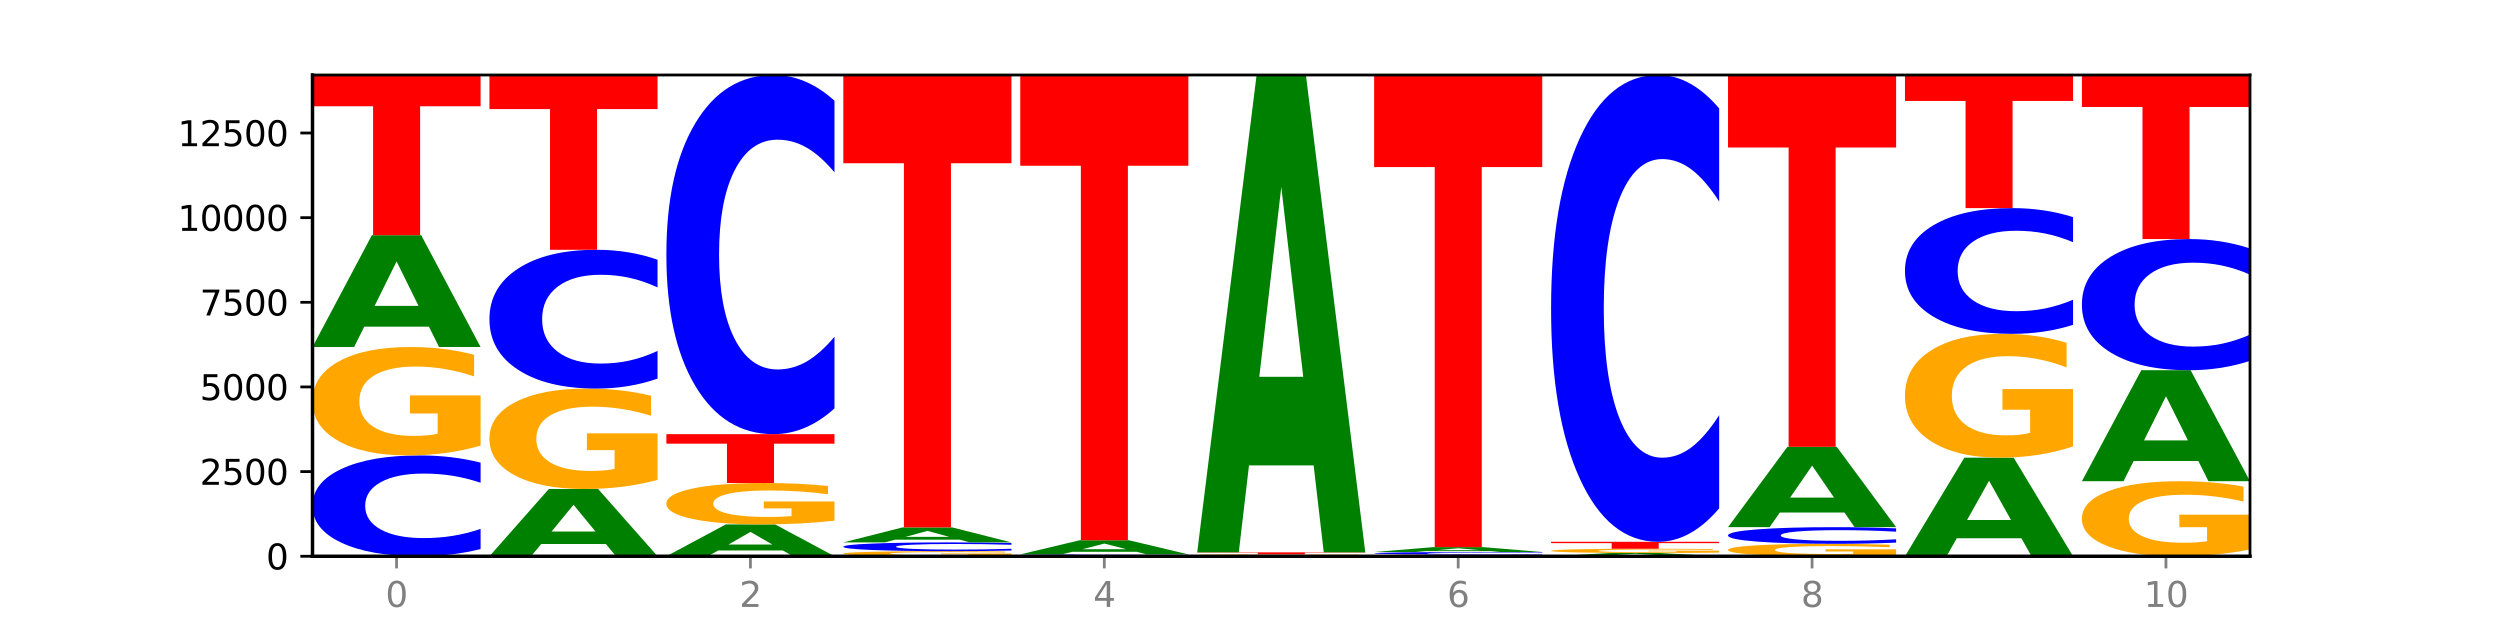
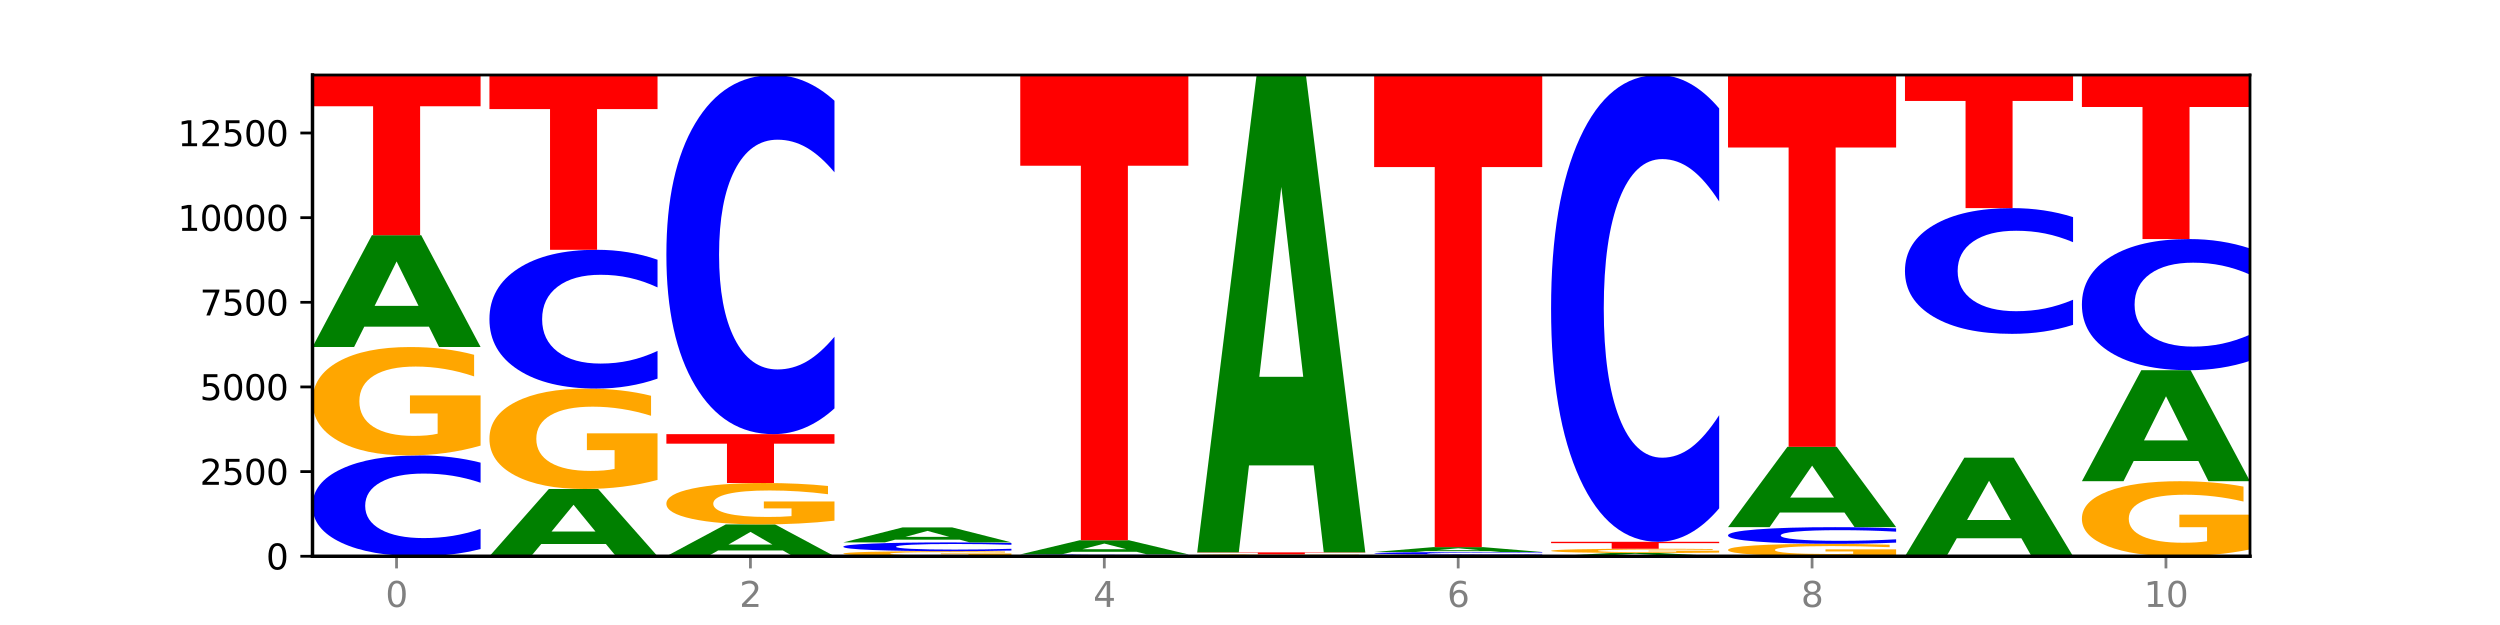
<svg xmlns="http://www.w3.org/2000/svg" xmlns:xlink="http://www.w3.org/1999/xlink" width="720pt" height="180pt" viewBox="0 0 720 180" version="1.1">
  <defs>
    <style type="text/css">*{stroke-linejoin: round; stroke-linecap: butt}</style>
  </defs>
  <g id="figure_1">
    <g id="patch_1">
      <path d="M 0 180  L 720 180  L 720 0  L 0 0  z " style="fill: #ffffff" />
    </g>
    <g id="axes_1">
      <g id="patch_2">
        <path d="M 90 160.2  L 648 160.2  L 648 21.6  L 90 21.6  z " style="fill: #ffffff" />
      </g>
      <g id="line2d_1">
        <path d="M 90 160.2  L 648 160.2  " clip-path="url(#pfb39bdc770)" style="fill: none; stroke: #000000; stroke-width: 0.5; stroke-linecap: square" />
      </g>
      <g id="patch_3">
        <path d="M 138.411 158.118  Q 134.361 159.15 129.983 159.672  Q 125.604 160.2 120.835 160.2  Q 106.613 160.2 98.306 156.289  Q 90 152.378 90 145.689  Q 90 138.976 98.306 135.071  Q 106.613 131.16 120.835 131.16  Q 125.604 131.16 129.983 131.688  Q 134.361 132.209 138.411 133.241  L 138.411 139.03  Q 134.325 137.662 130.361 137.026  Q 126.397 136.391 122.018 136.391  Q 114.163 136.391 109.662 138.868  Q 105.173 141.34 105.173 145.689  Q 105.173 150.02 109.662 152.497  Q 114.163 154.969 122.018 154.969  Q 126.397 154.969 130.361 154.333  Q 134.325 153.691 138.411 152.324  L 138.411 158.118  z " clip-path="url(#pfb39bdc770)" style="fill: #0000ff" />
      </g>
      <g id="patch_4">
        <path d="M 138.411 128.335  Q 133.529 129.748 128.277 130.457  Q 123.026 131.16 117.428 131.16  Q 104.777 131.16 97.389 126.956  Q 90 122.751 90 115.562  Q 90 108.288 97.519 104.117  Q 105.048 99.945 118.144 99.945  Q 123.189 99.945 127.811 100.512  Q 132.444 101.073 136.545 102.182  L 136.545 108.404  Q 132.313 106.979 128.126 106.277  Q 123.938 105.567 119.728 105.567  Q 111.938 105.567 107.717 108.159  Q 103.497 110.745 103.497 115.562  Q 103.497 120.333 107.566 122.938  Q 111.634 125.537 119.12 125.537  Q 121.16 125.537 122.907 125.389  Q 124.654 125.234 126.042 124.911  L 126.042 119.07  L 118.068 119.07  L 118.068 113.866  L 138.411 113.866  L 138.411 128.335  z " clip-path="url(#pfb39bdc770)" style="fill: #ffa600" />
      </g>
      <g id="patch_5">
        <path d="M 123.534 94.077  L 104.916 94.077  L 101.977 99.945  L 90 99.945  L 107.104 67.735  L 121.307 67.735  L 138.411 99.945  L 126.444 99.945  L 123.534 94.077  z M 107.886 88.099  L 120.535 88.099  L 114.22 75.287  L 107.886 88.099  z " clip-path="url(#pfb39bdc770)" style="fill: #008000" />
      </g>
      <g id="patch_6">
        <path d="M 90 21.6  L 138.411 21.6  L 138.411 30.598  L 120.994 30.598  L 120.994 67.735  L 107.45 67.735  L 107.45 30.598  L 90 30.598  L 90 21.6  z " clip-path="url(#pfb39bdc770)" style="fill: #ff0000" />
      </g>
      <g id="patch_7">
        <path d="M 174.493 156.672  L 155.875 156.672  L 152.935 160.2  L 140.959 160.2  L 158.063 140.833  L 172.266 140.833  L 189.37 160.2  L 177.403 160.2  L 174.493 156.672  z M 158.845 153.078  L 171.494 153.078  L 165.179 145.374  L 158.845 153.078  z " clip-path="url(#pfb39bdc770)" style="fill: #008000" />
      </g>
      <g id="patch_8">
        <path d="M 189.37 138.216  Q 184.488 139.525 179.236 140.182  Q 173.985 140.833 168.387 140.833  Q 155.736 140.833 148.347 136.938  Q 140.959 133.042 140.959 126.381  Q 140.959 119.641 148.478 115.776  Q 156.007 111.91 169.103 111.91  Q 174.148 111.91 178.77 112.436  Q 183.403 112.955 187.504 113.983  L 187.504 119.749  Q 183.272 118.428 179.084 117.777  Q 174.896 117.12 170.687 117.12  Q 162.897 117.12 158.676 119.522  Q 154.456 121.917 154.456 126.381  Q 154.456 130.802 158.524 133.216  Q 162.593 135.623 170.079 135.623  Q 172.119 135.623 173.866 135.486  Q 175.613 135.343 177.001 135.044  L 177.001 129.631  L 169.027 129.631  L 169.027 124.809  L 189.37 124.809  L 189.37 138.216  z " clip-path="url(#pfb39bdc770)" style="fill: #ffa600" />
      </g>
      <g id="patch_9">
        <path d="M 189.37 109.045  Q 185.32 110.465 180.942 111.183  Q 176.563 111.91 171.794 111.91  Q 157.572 111.91 149.265 106.526  Q 140.959 101.143 140.959 91.936  Q 140.959 82.697 149.265 77.321  Q 157.572 71.938 171.794 71.938  Q 176.563 71.938 180.942 72.665  Q 185.32 73.383 189.37 74.803  L 189.37 82.771  Q 185.284 80.888 181.32 80.013  Q 177.356 79.138 172.977 79.138  Q 165.122 79.138 160.621 82.548  Q 156.132 85.95 156.132 91.936  Q 156.132 97.898 160.621 101.308  Q 165.122 104.71 172.977 104.71  Q 177.356 104.71 181.32 103.835  Q 185.284 102.951 189.37 101.069  L 189.37 109.045  z " clip-path="url(#pfb39bdc770)" style="fill: #0000ff" />
      </g>
      <g id="patch_10">
        <path d="M 140.959 21.6  L 189.37 21.6  L 189.37 31.417  L 171.953 31.417  L 171.953 71.938  L 158.409 71.938  L 158.409 31.417  L 140.959 31.417  L 140.959 21.6  z " clip-path="url(#pfb39bdc770)" style="fill: #ff0000" />
      </g>
      <g id="patch_11">
        <path d="M 225.452 158.53  L 206.834 158.53  L 203.894 160.2  L 191.918 160.2  L 209.021 151.033  L 223.225 151.033  L 240.329 160.2  L 228.362 160.2  L 225.452 158.53  z M 209.803 156.829  L 222.453 156.829  L 216.138 153.183  L 209.803 156.829  z " clip-path="url(#pfb39bdc770)" style="fill: #008000" />
      </g>
      <g id="patch_12">
        <path d="M 240.329 149.954  Q 235.446 150.494 230.195 150.765  Q 224.944 151.033 219.346 151.033  Q 206.695 151.033 199.306 149.427  Q 191.918 147.821 191.918 145.074  Q 191.918 142.295 199.437 140.701  Q 206.966 139.107 220.062 139.107  Q 225.107 139.107 229.729 139.324  Q 234.361 139.538 238.463 139.962  L 238.463 142.339  Q 234.231 141.795 230.043 141.526  Q 225.855 141.255 221.646 141.255  Q 213.856 141.255 209.635 142.246  Q 205.415 143.234 205.415 145.074  Q 205.415 146.897 209.483 147.892  Q 213.552 148.885 221.038 148.885  Q 223.078 148.885 224.825 148.829  Q 226.571 148.769 227.96 148.646  L 227.96 146.414  L 219.986 146.414  L 219.986 144.426  L 240.329 144.426  L 240.329 149.954  z " clip-path="url(#pfb39bdc770)" style="fill: #ffa600" />
      </g>
      <g id="patch_13">
        <path d="M 191.918 125.036  L 240.329 125.036  L 240.329 127.78  L 222.912 127.78  L 222.912 139.107  L 209.368 139.107  L 209.368 127.78  L 191.918 127.78  L 191.918 125.036  z " clip-path="url(#pfb39bdc770)" style="fill: #ff0000" />
      </g>
      <g id="patch_14">
        <path d="M 240.329 117.621  Q 236.279 121.296 231.9 123.155  Q 227.522 125.036 222.753 125.036  Q 208.53 125.036 200.224 111.105  Q 191.918 97.174 191.918 73.35  Q 191.918 49.441 200.224 35.531  Q 208.53 21.6 222.753 21.6  Q 227.522 21.6 231.9 23.48  Q 236.279 25.339 240.329 29.014  L 240.329 49.633  Q 236.243 44.761 232.279 42.497  Q 228.314 40.232 223.936 40.232  Q 216.081 40.232 211.58 49.056  Q 207.091 57.859 207.091 73.35  Q 207.091 88.777 211.58 97.601  Q 216.081 106.404 223.936 106.404  Q 228.314 106.404 232.279 104.139  Q 236.243 101.853 240.329 96.981  L 240.329 117.621  z " clip-path="url(#pfb39bdc770)" style="fill: #0000ff" />
      </g>
      <g id="patch_15">
        <path d="M 291.288 160.068  Q 286.405 160.134 281.154 160.167  Q 275.903 160.2 270.305 160.2  Q 257.654 160.2 250.265 160.003  Q 242.877 159.806 242.877 159.469  Q 242.877 159.128 250.395 158.933  Q 257.925 158.737 271.021 158.737  Q 276.066 158.737 280.688 158.764  Q 285.32 158.79 289.422 158.842  L 289.422 159.134  Q 285.19 159.067 281.002 159.034  Q 276.814 159.001 272.605 159.001  Q 264.815 159.001 260.594 159.122  Q 256.374 159.243 256.374 159.469  Q 256.374 159.693 260.442 159.815  Q 264.511 159.937 271.997 159.937  Q 274.037 159.937 275.784 159.93  Q 277.53 159.922 278.919 159.907  L 278.919 159.633  L 270.945 159.633  L 270.945 159.39  L 291.288 159.39  L 291.288 160.068  z " clip-path="url(#pfb39bdc770)" style="fill: #ffa600" />
      </g>
      <g id="patch_16">
        <path d="M 291.288 158.556  Q 287.238 158.646 282.859 158.691  Q 278.481 158.737 273.711 158.737  Q 259.489 158.737 251.183 158.397  Q 242.877 158.057 242.877 157.475  Q 242.877 156.891 251.183 156.552  Q 259.489 156.212 273.711 156.212  Q 278.481 156.212 282.859 156.257  Q 287.238 156.303 291.288 156.393  L 291.288 156.896  Q 287.202 156.777 283.237 156.722  Q 279.273 156.667 274.895 156.667  Q 267.04 156.667 262.539 156.882  Q 258.05 157.097 258.05 157.475  Q 258.05 157.852 262.539 158.067  Q 267.04 158.282 274.895 158.282  Q 279.273 158.282 283.237 158.227  Q 287.202 158.171 291.288 158.052  L 291.288 158.556  z " clip-path="url(#pfb39bdc770)" style="fill: #0000ff" />
      </g>
      <g id="patch_17">
        <path d="M 276.411 155.423  L 257.793 155.423  L 254.853 156.212  L 242.877 156.212  L 259.98 151.882  L 274.184 151.882  L 291.288 156.212  L 279.321 156.212  L 276.411 155.423  z M 260.762 154.619  L 273.412 154.619  L 267.097 152.897  L 260.762 154.619  z " clip-path="url(#pfb39bdc770)" style="fill: #008000" />
      </g>
      <g id="patch_18">
-         <path d="M 242.877 21.6  L 291.288 21.6  L 291.288 47.009  L 273.871 47.009  L 273.871 151.882  L 260.327 151.882  L 260.327 47.009  L 242.877 47.009  L 242.877 21.6  z " clip-path="url(#pfb39bdc770)" style="fill: #ff0000" />
-       </g>
+         </g>
      <g id="patch_19">
        <path d="M 342.247 160.181  Q 337.364 160.191 332.113 160.195  Q 326.862 160.2 321.263 160.2  Q 308.613 160.2 301.224 160.172  Q 293.836 160.145 293.836 160.098  Q 293.836 160.05 301.354 160.023  Q 308.884 159.995 321.98 159.995  Q 327.025 159.995 331.647 159.999  Q 336.279 160.003 340.38 160.01  L 340.38 160.051  Q 336.149 160.041 331.961 160.037  Q 327.773 160.032 323.564 160.032  Q 315.774 160.032 311.553 160.049  Q 307.333 160.066 307.333 160.098  Q 307.333 160.129 311.401 160.146  Q 315.47 160.163 322.956 160.163  Q 324.996 160.163 326.742 160.162  Q 328.489 160.161 329.878 160.159  L 329.878 160.121  L 321.904 160.121  L 321.904 160.087  L 342.247 160.087  L 342.247 160.181  z " clip-path="url(#pfb39bdc770)" style="fill: #ffa600" />
      </g>
      <g id="patch_20">
        <path d="M 342.247 159.971  Q 338.197 159.983 333.818 159.989  Q 329.439 159.995 324.67 159.995  Q 310.448 159.995 302.142 159.951  Q 293.836 159.906 293.836 159.83  Q 293.836 159.753 302.142 159.708  Q 310.448 159.664 324.67 159.664  Q 329.439 159.664 333.818 159.67  Q 338.197 159.676 342.247 159.687  L 342.247 159.754  Q 338.16 159.738 334.196 159.731  Q 330.232 159.723 325.853 159.723  Q 317.998 159.723 313.498 159.752  Q 309.009 159.78 309.009 159.83  Q 309.009 159.879 313.498 159.907  Q 317.998 159.935 325.853 159.935  Q 330.232 159.935 334.196 159.928  Q 338.16 159.921 342.247 159.905  L 342.247 159.971  z " clip-path="url(#pfb39bdc770)" style="fill: #0000ff" />
      </g>
      <g id="patch_21">
        <path d="M 327.37 158.923  L 308.752 158.923  L 305.812 159.664  L 293.836 159.664  L 310.939 155.597  L 325.143 155.597  L 342.247 159.664  L 330.28 159.664  L 327.37 158.923  z M 311.721 158.168  L 324.371 158.168  L 318.056 156.551  L 311.721 158.168  z " clip-path="url(#pfb39bdc770)" style="fill: #008000" />
      </g>
      <g id="patch_22">
        <path d="M 293.836 21.6  L 342.247 21.6  L 342.247 47.733  L 324.83 47.733  L 324.83 155.597  L 311.286 155.597  L 311.286 47.733  L 293.836 47.733  L 293.836 21.6  z " clip-path="url(#pfb39bdc770)" style="fill: #ff0000" />
      </g>
      <g id="patch_23">
        <path d="M 393.205 160.19  Q 389.156 160.195 384.777 160.198  Q 380.398 160.2 375.629 160.2  Q 361.407 160.2 353.101 160.182  Q 344.795 160.163 344.795 160.132  Q 344.795 160.1 353.101 160.082  Q 361.407 160.063 375.629 160.063  Q 380.398 160.063 384.777 160.066  Q 389.156 160.068 393.205 160.073  L 393.205 160.1  Q 389.119 160.094 385.155 160.091  Q 381.191 160.088 376.812 160.088  Q 368.957 160.088 364.457 160.1  Q 359.968 160.111 359.968 160.132  Q 359.968 160.152 364.457 160.164  Q 368.957 160.175 376.812 160.175  Q 381.191 160.175 385.155 160.172  Q 389.119 160.169 393.205 160.163  L 393.205 160.19  z " clip-path="url(#pfb39bdc770)" style="fill: #0000ff" />
      </g>
      <g id="patch_24">
        <path d="M 393.205 160.026  Q 388.323 160.045 383.072 160.054  Q 377.821 160.063 372.222 160.063  Q 359.572 160.063 352.183 160.007  Q 344.795 159.951 344.795 159.854  Q 344.795 159.756 352.313 159.7  Q 359.843 159.644 372.938 159.644  Q 377.983 159.644 382.605 159.652  Q 387.238 159.659 391.339 159.674  L 391.339 159.758  Q 387.108 159.739 382.92 159.729  Q 378.732 159.72 374.522 159.72  Q 366.732 159.72 362.512 159.755  Q 358.291 159.789 358.291 159.854  Q 358.291 159.918 362.36 159.953  Q 366.429 159.988 373.915 159.988  Q 375.955 159.988 377.701 159.986  Q 379.448 159.984 380.837 159.98  L 380.837 159.901  L 372.862 159.901  L 372.862 159.831  L 393.205 159.831  L 393.205 160.026  z " clip-path="url(#pfb39bdc770)" style="fill: #ffa600" />
      </g>
      <g id="patch_25">
        <path d="M 344.795 159.079  L 393.205 159.079  L 393.205 159.189  L 375.789 159.189  L 375.789 159.644  L 362.245 159.644  L 362.245 159.189  L 344.795 159.189  L 344.795 159.079  z " clip-path="url(#pfb39bdc770)" style="fill: #ff0000" />
      </g>
      <g id="patch_26">
        <path d="M 378.329 134.034  L 359.711 134.034  L 356.771 159.079  L 344.795 159.079  L 361.898 21.6  L 376.102 21.6  L 393.205 159.079  L 381.239 159.079  L 378.329 134.034  z M 362.68 108.519  L 375.33 108.519  L 369.015 53.834  L 362.68 108.519  z " clip-path="url(#pfb39bdc770)" style="fill: #008000" />
      </g>
      <g id="patch_27">
        <path d="M 444.164 160.158  Q 439.282 160.179 434.031 160.189  Q 428.78 160.2 423.181 160.2  Q 410.531 160.2 403.142 160.137  Q 395.753 160.074 395.753 159.966  Q 395.753 159.857 403.272 159.794  Q 410.802 159.732 423.897 159.732  Q 428.942 159.732 433.564 159.74  Q 438.197 159.749 442.298 159.765  L 442.298 159.859  Q 438.067 159.837 433.879 159.827  Q 429.691 159.816 425.481 159.816  Q 417.691 159.816 413.471 159.855  Q 409.25 159.894 409.25 159.966  Q 409.25 160.038 413.319 160.077  Q 417.388 160.116 424.874 160.116  Q 426.914 160.116 428.66 160.113  Q 430.407 160.111 431.796 160.106  L 431.796 160.019  L 423.821 160.019  L 423.821 159.941  L 444.164 159.941  L 444.164 160.158  z " clip-path="url(#pfb39bdc770)" style="fill: #ffa600" />
      </g>
      <g id="patch_28">
        <path d="M 444.164 159.678  Q 440.115 159.705 435.736 159.718  Q 431.357 159.732 426.588 159.732  Q 412.366 159.732 404.06 159.631  Q 395.753 159.53 395.753 159.357  Q 395.753 159.183 404.06 159.082  Q 412.366 158.981 426.588 158.981  Q 431.357 158.981 435.736 158.995  Q 440.115 159.008 444.164 159.035  L 444.164 159.185  Q 440.078 159.149 436.114 159.133  Q 432.15 159.116 427.771 159.116  Q 419.916 159.116 415.415 159.18  Q 410.927 159.244 410.927 159.357  Q 410.927 159.469 415.415 159.533  Q 419.916 159.597 427.771 159.597  Q 432.15 159.597 436.114 159.58  Q 440.078 159.564 444.164 159.528  L 444.164 159.678  z " clip-path="url(#pfb39bdc770)" style="fill: #0000ff" />
      </g>
      <g id="patch_29">
        <path d="M 429.288 158.723  L 410.67 158.723  L 407.73 158.981  L 395.753 158.981  L 412.857 157.567  L 427.061 157.567  L 444.164 158.981  L 432.198 158.981  L 429.288 158.723  z M 413.639 158.461  L 426.289 158.461  L 419.974 157.899  L 413.639 158.461  z " clip-path="url(#pfb39bdc770)" style="fill: #008000" />
      </g>
      <g id="patch_30">
        <path d="M 395.753 21.6  L 444.164 21.6  L 444.164 48.117  L 426.748 48.117  L 426.748 157.567  L 413.204 157.567  L 413.204 48.117  L 395.753 48.117  L 395.753 21.6  z " clip-path="url(#pfb39bdc770)" style="fill: #ff0000" />
      </g>
      <g id="patch_31">
        <path d="M 480.247 160.029  L 461.629 160.029  L 458.689 160.2  L 446.712 160.2  L 463.816 159.264  L 478.02 159.264  L 495.123 160.2  L 483.157 160.2  L 480.247 160.029  z M 464.598 159.856  L 477.248 159.856  L 470.933 159.483  L 464.598 159.856  z " clip-path="url(#pfb39bdc770)" style="fill: #008000" />
      </g>
      <g id="patch_32">
        <path d="M 495.123 159.153  Q 490.241 159.208 484.99 159.236  Q 479.739 159.264 474.14 159.264  Q 461.489 159.264 454.101 159.098  Q 446.712 158.933 446.712 158.65  Q 446.712 158.364 454.231 158.199  Q 461.761 158.035 474.856 158.035  Q 479.901 158.035 484.523 158.057  Q 489.156 158.08 493.257 158.123  L 493.257 158.368  Q 489.026 158.312 484.838 158.284  Q 480.65 158.256 476.44 158.256  Q 468.65 158.256 464.43 158.358  Q 460.209 158.46 460.209 158.65  Q 460.209 158.838 464.278 158.94  Q 468.346 159.043 475.833 159.043  Q 477.872 159.043 479.619 159.037  Q 481.366 159.031 482.755 159.018  L 482.755 158.788  L 474.78 158.788  L 474.78 158.583  L 495.123 158.583  L 495.123 159.153  z " clip-path="url(#pfb39bdc770)" style="fill: #ffa600" />
      </g>
      <g id="patch_33">
        <path d="M 446.712 156.036  L 495.123 156.036  L 495.123 156.426  L 477.707 156.426  L 477.707 158.035  L 464.163 158.035  L 464.163 156.426  L 446.712 156.426  L 446.712 156.036  z " clip-path="url(#pfb39bdc770)" style="fill: #ff0000" />
      </g>
      <g id="patch_34">
        <path d="M 495.123 146.4  Q 491.074 151.176 486.695 153.592  Q 482.316 156.036 477.547 156.036  Q 463.325 156.036 455.019 137.93  Q 446.712 119.824 446.712 88.86  Q 446.712 57.785 455.019 39.706  Q 463.325 21.6 477.547 21.6  Q 482.316 21.6 486.695 24.044  Q 491.074 26.46 495.123 31.236  L 495.123 58.035  Q 491.037 51.703 487.073 48.759  Q 483.109 45.816 478.73 45.816  Q 470.875 45.816 466.374 57.285  Q 461.886 68.726 461.886 88.86  Q 461.886 108.91 466.374 120.379  Q 470.875 131.82 478.73 131.82  Q 483.109 131.82 487.073 128.877  Q 491.037 125.905 495.123 119.574  L 495.123 146.4  z " clip-path="url(#pfb39bdc770)" style="fill: #0000ff" />
      </g>
      <g id="patch_35">
        <path d="M 546.082 159.876  Q 541.2 160.038 535.949 160.119  Q 530.697 160.2 525.099 160.2  Q 512.448 160.2 505.06 159.718  Q 497.671 159.236 497.671 158.412  Q 497.671 157.578 505.19 157.099  Q 512.72 156.621 525.815 156.621  Q 530.86 156.621 535.482 156.686  Q 540.115 156.751 544.216 156.878  L 544.216 157.591  Q 539.985 157.428 535.797 157.347  Q 531.609 157.266 527.399 157.266  Q 519.609 157.266 515.389 157.563  Q 511.168 157.859 511.168 158.412  Q 511.168 158.959 515.237 159.257  Q 519.305 159.555 526.792 159.555  Q 528.831 159.555 530.578 159.538  Q 532.325 159.521 533.714 159.484  L 533.714 158.814  L 525.739 158.814  L 525.739 158.217  L 546.082 158.217  L 546.082 159.876  z " clip-path="url(#pfb39bdc770)" style="fill: #ffa600" />
      </g>
      <g id="patch_36">
        <path d="M 546.082 156.277  Q 542.033 156.448 537.654 156.534  Q 533.275 156.621 528.506 156.621  Q 514.284 156.621 505.978 155.975  Q 497.671 155.329 497.671 154.224  Q 497.671 153.115 505.978 152.47  Q 514.284 151.823 528.506 151.823  Q 533.275 151.823 537.654 151.911  Q 542.033 151.997 546.082 152.167  L 546.082 153.124  Q 541.996 152.898 538.032 152.793  Q 534.068 152.688 529.689 152.688  Q 521.834 152.688 517.333 153.097  Q 512.845 153.505 512.845 154.224  Q 512.845 154.939 517.333 155.349  Q 521.834 155.757 529.689 155.757  Q 534.068 155.757 538.032 155.652  Q 541.996 155.546 546.082 155.32  L 546.082 156.277  z " clip-path="url(#pfb39bdc770)" style="fill: #0000ff" />
      </g>
      <g id="patch_37">
        <path d="M 531.206 147.608  L 512.587 147.608  L 509.648 151.823  L 497.671 151.823  L 514.775 128.683  L 528.979 128.683  L 546.082 151.823  L 534.116 151.823  L 531.206 147.608  z M 515.557 143.313  L 528.206 143.313  L 521.892 134.108  L 515.557 143.313  z " clip-path="url(#pfb39bdc770)" style="fill: #008000" />
      </g>
      <g id="patch_38">
        <path d="M 497.671 21.6  L 546.082 21.6  L 546.082 42.484  L 528.666 42.484  L 528.666 128.683  L 515.122 128.683  L 515.122 42.484  L 497.671 42.484  L 497.671 21.6  z " clip-path="url(#pfb39bdc770)" style="fill: #ff0000" />
      </g>
      <g id="patch_39">
        <path d="M 582.164 155.027  L 563.546 155.027  L 560.607 160.2  L 548.63 160.2  L 565.734 131.803  L 579.937 131.803  L 597.041 160.2  L 585.074 160.2  L 582.164 155.027  z M 566.516 149.757  L 579.165 149.757  L 572.85 138.461  L 566.516 149.757  z " clip-path="url(#pfb39bdc770)" style="fill: #008000" />
      </g>
      <g id="patch_40">
-         <path d="M 597.041 128.578  Q 592.159 130.19 586.908 131  Q 581.656 131.803 576.058 131.803  Q 563.407 131.803 556.019 127.002  Q 548.63 122.2 548.63 113.988  Q 548.63 105.681 556.149 100.916  Q 563.679 96.151 576.774 96.151  Q 581.819 96.151 586.441 96.799  Q 591.074 97.44 595.175 98.707  L 595.175 105.814  Q 590.944 104.186 586.756 103.383  Q 582.568 102.573 578.358 102.573  Q 570.568 102.573 566.348 105.534  Q 562.127 108.487 562.127 113.988  Q 562.127 119.438 566.196 122.413  Q 570.264 125.381 577.75 125.381  Q 579.79 125.381 581.537 125.212  Q 583.284 125.035 584.673 124.667  L 584.673 117.995  L 576.698 117.995  L 576.698 112.051  L 597.041 112.051  L 597.041 128.578  z " clip-path="url(#pfb39bdc770)" style="fill: #ffa600" />
-       </g>
+         </g>
      <g id="patch_41">
        <path d="M 597.041 93.555  Q 592.992 94.842 588.613 95.493  Q 584.234 96.151 579.465 96.151  Q 565.243 96.151 556.936 91.273  Q 548.63 86.395 548.63 78.054  Q 548.63 69.682 556.936 64.812  Q 565.243 59.934 579.465 59.934  Q 584.234 59.934 588.613 60.592  Q 592.992 61.243 597.041 62.53  L 597.041 69.749  Q 592.955 68.044 588.991 67.251  Q 585.027 66.457 580.648 66.457  Q 572.793 66.457 568.292 69.547  Q 563.804 72.63 563.804 78.054  Q 563.804 83.455 568.292 86.545  Q 572.793 89.627 580.648 89.627  Q 585.027 89.627 588.991 88.834  Q 592.955 88.034 597.041 86.328  L 597.041 93.555  z " clip-path="url(#pfb39bdc770)" style="fill: #0000ff" />
      </g>
      <g id="patch_42">
        <path d="M 548.63 21.6  L 597.041 21.6  L 597.041 29.076  L 579.624 29.076  L 579.624 59.934  L 566.081 59.934  L 566.081 29.076  L 548.63 29.076  L 548.63 21.6  z " clip-path="url(#pfb39bdc770)" style="fill: #ff0000" />
      </g>
      <g id="patch_43">
        <path d="M 648 158.245  Q 643.118 159.222 637.866 159.713  Q 632.615 160.2 627.017 160.2  Q 614.366 160.2 606.978 157.29  Q 599.589 154.379 599.589 149.402  Q 599.589 144.367 607.108 141.479  Q 614.637 138.59 627.733 138.59  Q 632.778 138.59 637.4 138.983  Q 642.033 139.372 646.134 140.139  L 646.134 144.447  Q 641.903 143.46 637.715 142.974  Q 633.527 142.483 629.317 142.483  Q 621.527 142.483 617.306 144.277  Q 613.086 146.067 613.086 149.402  Q 613.086 152.705 617.155 154.509  Q 621.223 156.308 628.709 156.308  Q 630.749 156.308 632.496 156.205  Q 634.243 156.098 635.631 155.875  L 635.631 151.83  L 627.657 151.83  L 627.657 148.228  L 648 148.228  L 648 158.245  z " clip-path="url(#pfb39bdc770)" style="fill: #ffa600" />
      </g>
      <g id="patch_44">
        <path d="M 633.123 132.767  L 614.505 132.767  L 611.566 138.59  L 599.589 138.59  L 616.693 106.625  L 630.896 106.625  L 648 138.59  L 636.033 138.59  L 633.123 132.767  z M 617.475 126.834  L 630.124 126.834  L 623.809 114.119  L 617.475 126.834  z " clip-path="url(#pfb39bdc770)" style="fill: #008000" />
      </g>
      <g id="patch_45">
        <path d="M 648 103.917  Q 643.951 105.259 639.572 105.938  Q 635.193 106.625 630.424 106.625  Q 616.202 106.625 607.895 101.536  Q 599.589 96.448 599.589 87.747  Q 599.589 79.015 607.895 73.935  Q 616.202 68.847 630.424 68.847  Q 635.193 68.847 639.572 69.533  Q 643.951 70.212 648 71.555  L 648 79.085  Q 643.914 77.306 639.95 76.479  Q 635.986 75.652 631.607 75.652  Q 623.752 75.652 619.251 78.874  Q 614.762 82.09 614.762 87.747  Q 614.762 93.382 619.251 96.605  Q 623.752 99.82 631.607 99.82  Q 635.986 99.82 639.95 98.992  Q 643.914 98.157 648 96.378  L 648 103.917  z " clip-path="url(#pfb39bdc770)" style="fill: #0000ff" />
      </g>
      <g id="patch_46">
        <path d="M 599.589 21.6  L 648 21.6  L 648 30.814  L 630.583 30.814  L 630.583 68.847  L 617.04 68.847  L 617.04 30.814  L 599.589 30.814  L 599.589 21.6  z " clip-path="url(#pfb39bdc770)" style="fill: #ff0000" />
      </g>
      <g id="matplotlib.axis_1">
        <g id="xtick_1">
          <g id="line2d_2">
            <defs>
              <path id="m54d226ce22" d="M 0 0  L 0 3.5  " style="stroke: #808080; stroke-width: 0.8" />
            </defs>
            <g>
              <use xlink:href="#m54d226ce22" x="114.205" y="160.2" style="fill: #808080; stroke: #808080; stroke-width: 0.8" />
            </g>
          </g>
          <g id="text_1">
            <g style="fill: #808080" transform="translate(111.024 174.798) scale(0.1 -0.1)">
              <defs>
                <path id="DejaVuSans-30" d="M 2034 4250  Q 1547 4250 1301 3770  Q 1056 3291 1056 2328  Q 1056 1369 1301 889  Q 1547 409 2034 409  Q 2525 409 2770 889  Q 3016 1369 3016 2328  Q 3016 3291 2770 3770  Q 2525 4250 2034 4250  z M 2034 4750  Q 2819 4750 3233 4129  Q 3647 3509 3647 2328  Q 3647 1150 3233 529  Q 2819 -91 2034 -91  Q 1250 -91 836 529  Q 422 1150 422 2328  Q 422 3509 836 4129  Q 1250 4750 2034 4750  z " transform="scale(0.016)" />
              </defs>
              <use xlink:href="#DejaVuSans-30" />
            </g>
          </g>
        </g>
        <g id="xtick_2">
          <g id="line2d_3">
            <g>
              <use xlink:href="#m54d226ce22" x="216.123" y="160.2" style="fill: #808080; stroke: #808080; stroke-width: 0.8" />
            </g>
          </g>
          <g id="text_2">
            <g style="fill: #808080" transform="translate(212.942 174.798) scale(0.1 -0.1)">
              <defs>
                <path id="DejaVuSans-32" d="M 1228 531  L 3431 531  L 3431 0  L 469 0  L 469 531  Q 828 903 1448 1529  Q 2069 2156 2228 2338  Q 2531 2678 2651 2914  Q 2772 3150 2772 3378  Q 2772 3750 2511 3984  Q 2250 4219 1831 4219  Q 1534 4219 1204 4116  Q 875 4013 500 3803  L 500 4441  Q 881 4594 1212 4672  Q 1544 4750 1819 4750  Q 2544 4750 2975 4387  Q 3406 4025 3406 3419  Q 3406 3131 3298 2873  Q 3191 2616 2906 2266  Q 2828 2175 2409 1742  Q 1991 1309 1228 531  z " transform="scale(0.016)" />
              </defs>
              <use xlink:href="#DejaVuSans-32" />
            </g>
          </g>
        </g>
        <g id="xtick_3">
          <g id="line2d_4">
            <g>
              <use xlink:href="#m54d226ce22" x="318.041" y="160.2" style="fill: #808080; stroke: #808080; stroke-width: 0.8" />
            </g>
          </g>
          <g id="text_3">
            <g style="fill: #808080" transform="translate(314.86 174.798) scale(0.1 -0.1)">
              <defs>
                <path id="DejaVuSans-34" d="M 2419 4116  L 825 1625  L 2419 1625  L 2419 4116  z M 2253 4666  L 3047 4666  L 3047 1625  L 3713 1625  L 3713 1100  L 3047 1100  L 3047 0  L 2419 0  L 2419 1100  L 313 1100  L 313 1709  L 2253 4666  z " transform="scale(0.016)" />
              </defs>
              <use xlink:href="#DejaVuSans-34" />
            </g>
          </g>
        </g>
        <g id="xtick_4">
          <g id="line2d_5">
            <g>
              <use xlink:href="#m54d226ce22" x="419.959" y="160.2" style="fill: #808080; stroke: #808080; stroke-width: 0.8" />
            </g>
          </g>
          <g id="text_4">
            <g style="fill: #808080" transform="translate(416.778 174.798) scale(0.1 -0.1)">
              <defs>
                <path id="DejaVuSans-36" d="M 2113 2584  Q 1688 2584 1439 2293  Q 1191 2003 1191 1497  Q 1191 994 1439 701  Q 1688 409 2113 409  Q 2538 409 2786 701  Q 3034 994 3034 1497  Q 3034 2003 2786 2293  Q 2538 2584 2113 2584  z M 3366 4563  L 3366 3988  Q 3128 4100 2886 4159  Q 2644 4219 2406 4219  Q 1781 4219 1451 3797  Q 1122 3375 1075 2522  Q 1259 2794 1537 2939  Q 1816 3084 2150 3084  Q 2853 3084 3261 2657  Q 3669 2231 3669 1497  Q 3669 778 3244 343  Q 2819 -91 2113 -91  Q 1303 -91 875 529  Q 447 1150 447 2328  Q 447 3434 972 4092  Q 1497 4750 2381 4750  Q 2619 4750 2861 4703  Q 3103 4656 3366 4563  z " transform="scale(0.016)" />
              </defs>
              <use xlink:href="#DejaVuSans-36" />
            </g>
          </g>
        </g>
        <g id="xtick_5">
          <g id="line2d_6">
            <g>
              <use xlink:href="#m54d226ce22" x="521.877" y="160.2" style="fill: #808080; stroke: #808080; stroke-width: 0.8" />
            </g>
          </g>
          <g id="text_5">
            <g style="fill: #808080" transform="translate(518.695 174.798) scale(0.1 -0.1)">
              <defs>
                <path id="DejaVuSans-38" d="M 2034 2216  Q 1584 2216 1326 1975  Q 1069 1734 1069 1313  Q 1069 891 1326 650  Q 1584 409 2034 409  Q 2484 409 2743 651  Q 3003 894 3003 1313  Q 3003 1734 2745 1975  Q 2488 2216 2034 2216  z M 1403 2484  Q 997 2584 770 2862  Q 544 3141 544 3541  Q 544 4100 942 4425  Q 1341 4750 2034 4750  Q 2731 4750 3128 4425  Q 3525 4100 3525 3541  Q 3525 3141 3298 2862  Q 3072 2584 2669 2484  Q 3125 2378 3379 2068  Q 3634 1759 3634 1313  Q 3634 634 3220 271  Q 2806 -91 2034 -91  Q 1263 -91 848 271  Q 434 634 434 1313  Q 434 1759 690 2068  Q 947 2378 1403 2484  z M 1172 3481  Q 1172 3119 1398 2916  Q 1625 2713 2034 2713  Q 2441 2713 2670 2916  Q 2900 3119 2900 3481  Q 2900 3844 2670 4047  Q 2441 4250 2034 4250  Q 1625 4250 1398 4047  Q 1172 3844 1172 3481  z " transform="scale(0.016)" />
              </defs>
              <use xlink:href="#DejaVuSans-38" />
            </g>
          </g>
        </g>
        <g id="xtick_6">
          <g id="line2d_7">
            <g>
              <use xlink:href="#m54d226ce22" x="623.795" y="160.2" style="fill: #808080; stroke: #808080; stroke-width: 0.8" />
            </g>
          </g>
          <g id="text_6">
            <g style="fill: #808080" transform="translate(617.432 174.798) scale(0.1 -0.1)">
              <defs>
                <path id="DejaVuSans-31" d="M 794 531  L 1825 531  L 1825 4091  L 703 3866  L 703 4441  L 1819 4666  L 2450 4666  L 2450 531  L 3481 531  L 3481 0  L 794 0  L 794 531  z " transform="scale(0.016)" />
              </defs>
              <use xlink:href="#DejaVuSans-31" />
              <use xlink:href="#DejaVuSans-30" x="63.623" />
            </g>
          </g>
        </g>
      </g>
      <g id="matplotlib.axis_2">
        <g id="ytick_1">
          <g id="line2d_8">
            <defs>
              <path id="mb73ad372ec" d="M 0 0  L -3.5 0  " style="stroke: #000000; stroke-width: 0.8" />
            </defs>
            <g>
              <use xlink:href="#mb73ad372ec" x="90" y="160.2" style="stroke: #000000; stroke-width: 0.8" />
            </g>
          </g>
          <g id="text_7">
            <g transform="translate(76.638 163.999) scale(0.1 -0.1)">
              <use xlink:href="#DejaVuSans-30" />
            </g>
          </g>
        </g>
        <g id="ytick_2">
          <g id="line2d_9">
            <g>
              <use xlink:href="#mb73ad372ec" x="90" y="135.821" style="stroke: #000000; stroke-width: 0.8" />
            </g>
          </g>
          <g id="text_8">
            <g transform="translate(57.55 139.62) scale(0.1 -0.1)">
              <defs>
                <path id="DejaVuSans-35" d="M 691 4666  L 3169 4666  L 3169 4134  L 1269 4134  L 1269 2991  Q 1406 3038 1543 3061  Q 1681 3084 1819 3084  Q 2600 3084 3056 2656  Q 3513 2228 3513 1497  Q 3513 744 3044 326  Q 2575 -91 1722 -91  Q 1428 -91 1123 -41  Q 819 9 494 109  L 494 744  Q 775 591 1075 516  Q 1375 441 1709 441  Q 2250 441 2565 725  Q 2881 1009 2881 1497  Q 2881 1984 2565 2268  Q 2250 2553 1709 2553  Q 1456 2553 1204 2497  Q 953 2441 691 2322  L 691 4666  z " transform="scale(0.016)" />
              </defs>
              <use xlink:href="#DejaVuSans-32" />
              <use xlink:href="#DejaVuSans-35" x="63.623" />
              <use xlink:href="#DejaVuSans-30" x="127.246" />
              <use xlink:href="#DejaVuSans-30" x="190.869" />
            </g>
          </g>
        </g>
        <g id="ytick_3">
          <g id="line2d_10">
            <g>
              <use xlink:href="#mb73ad372ec" x="90" y="111.442" style="stroke: #000000; stroke-width: 0.8" />
            </g>
          </g>
          <g id="text_9">
            <g transform="translate(57.55 115.241) scale(0.1 -0.1)">
              <use xlink:href="#DejaVuSans-35" />
              <use xlink:href="#DejaVuSans-30" x="63.623" />
              <use xlink:href="#DejaVuSans-30" x="127.246" />
              <use xlink:href="#DejaVuSans-30" x="190.869" />
            </g>
          </g>
        </g>
        <g id="ytick_4">
          <g id="line2d_11">
            <g>
              <use xlink:href="#mb73ad372ec" x="90" y="87.063" style="stroke: #000000; stroke-width: 0.8" />
            </g>
          </g>
          <g id="text_10">
            <g transform="translate(57.55 90.862) scale(0.1 -0.1)">
              <defs>
                <path id="DejaVuSans-37" d="M 525 4666  L 3525 4666  L 3525 4397  L 1831 0  L 1172 0  L 2766 4134  L 525 4134  L 525 4666  z " transform="scale(0.016)" />
              </defs>
              <use xlink:href="#DejaVuSans-37" />
              <use xlink:href="#DejaVuSans-35" x="63.623" />
              <use xlink:href="#DejaVuSans-30" x="127.246" />
              <use xlink:href="#DejaVuSans-30" x="190.869" />
            </g>
          </g>
        </g>
        <g id="ytick_5">
          <g id="line2d_12">
            <g>
              <use xlink:href="#mb73ad372ec" x="90" y="62.684" style="stroke: #000000; stroke-width: 0.8" />
            </g>
          </g>
          <g id="text_11">
            <g transform="translate(51.188 66.483) scale(0.1 -0.1)">
              <use xlink:href="#DejaVuSans-31" />
              <use xlink:href="#DejaVuSans-30" x="63.623" />
              <use xlink:href="#DejaVuSans-30" x="127.246" />
              <use xlink:href="#DejaVuSans-30" x="190.869" />
              <use xlink:href="#DejaVuSans-30" x="254.492" />
            </g>
          </g>
        </g>
        <g id="ytick_6">
          <g id="line2d_13">
            <g>
              <use xlink:href="#mb73ad372ec" x="90" y="38.305" style="stroke: #000000; stroke-width: 0.8" />
            </g>
          </g>
          <g id="text_12">
            <g transform="translate(51.188 42.104) scale(0.1 -0.1)">
              <use xlink:href="#DejaVuSans-31" />
              <use xlink:href="#DejaVuSans-32" x="63.623" />
              <use xlink:href="#DejaVuSans-35" x="127.246" />
              <use xlink:href="#DejaVuSans-30" x="190.869" />
              <use xlink:href="#DejaVuSans-30" x="254.492" />
            </g>
          </g>
        </g>
      </g>
      <g id="patch_47">
        <path d="M 90 160.2  L 90 21.6  " style="fill: none; stroke: #000000; stroke-linejoin: miter; stroke-linecap: square" />
      </g>
      <g id="patch_48">
        <path d="M 648 160.2  L 648 21.6  " style="fill: none; stroke: #000000; stroke-width: 0.8; stroke-linejoin: miter; stroke-linecap: square" />
      </g>
      <g id="patch_49">
        <path d="M 90 160.2  L 648 160.2  " style="fill: none; stroke: #000000; stroke-linejoin: miter; stroke-linecap: square" />
      </g>
      <g id="patch_50">
        <path d="M 90 21.6  L 648 21.6  " style="fill: none; stroke: #000000; stroke-width: 0.8; stroke-linejoin: miter; stroke-linecap: square" />
      </g>
    </g>
  </g>
  <defs>
    <clipPath id="pfb39bdc770">
      <rect x="90" y="21.6" width="558" height="138.6" />
    </clipPath>
  </defs>
</svg>